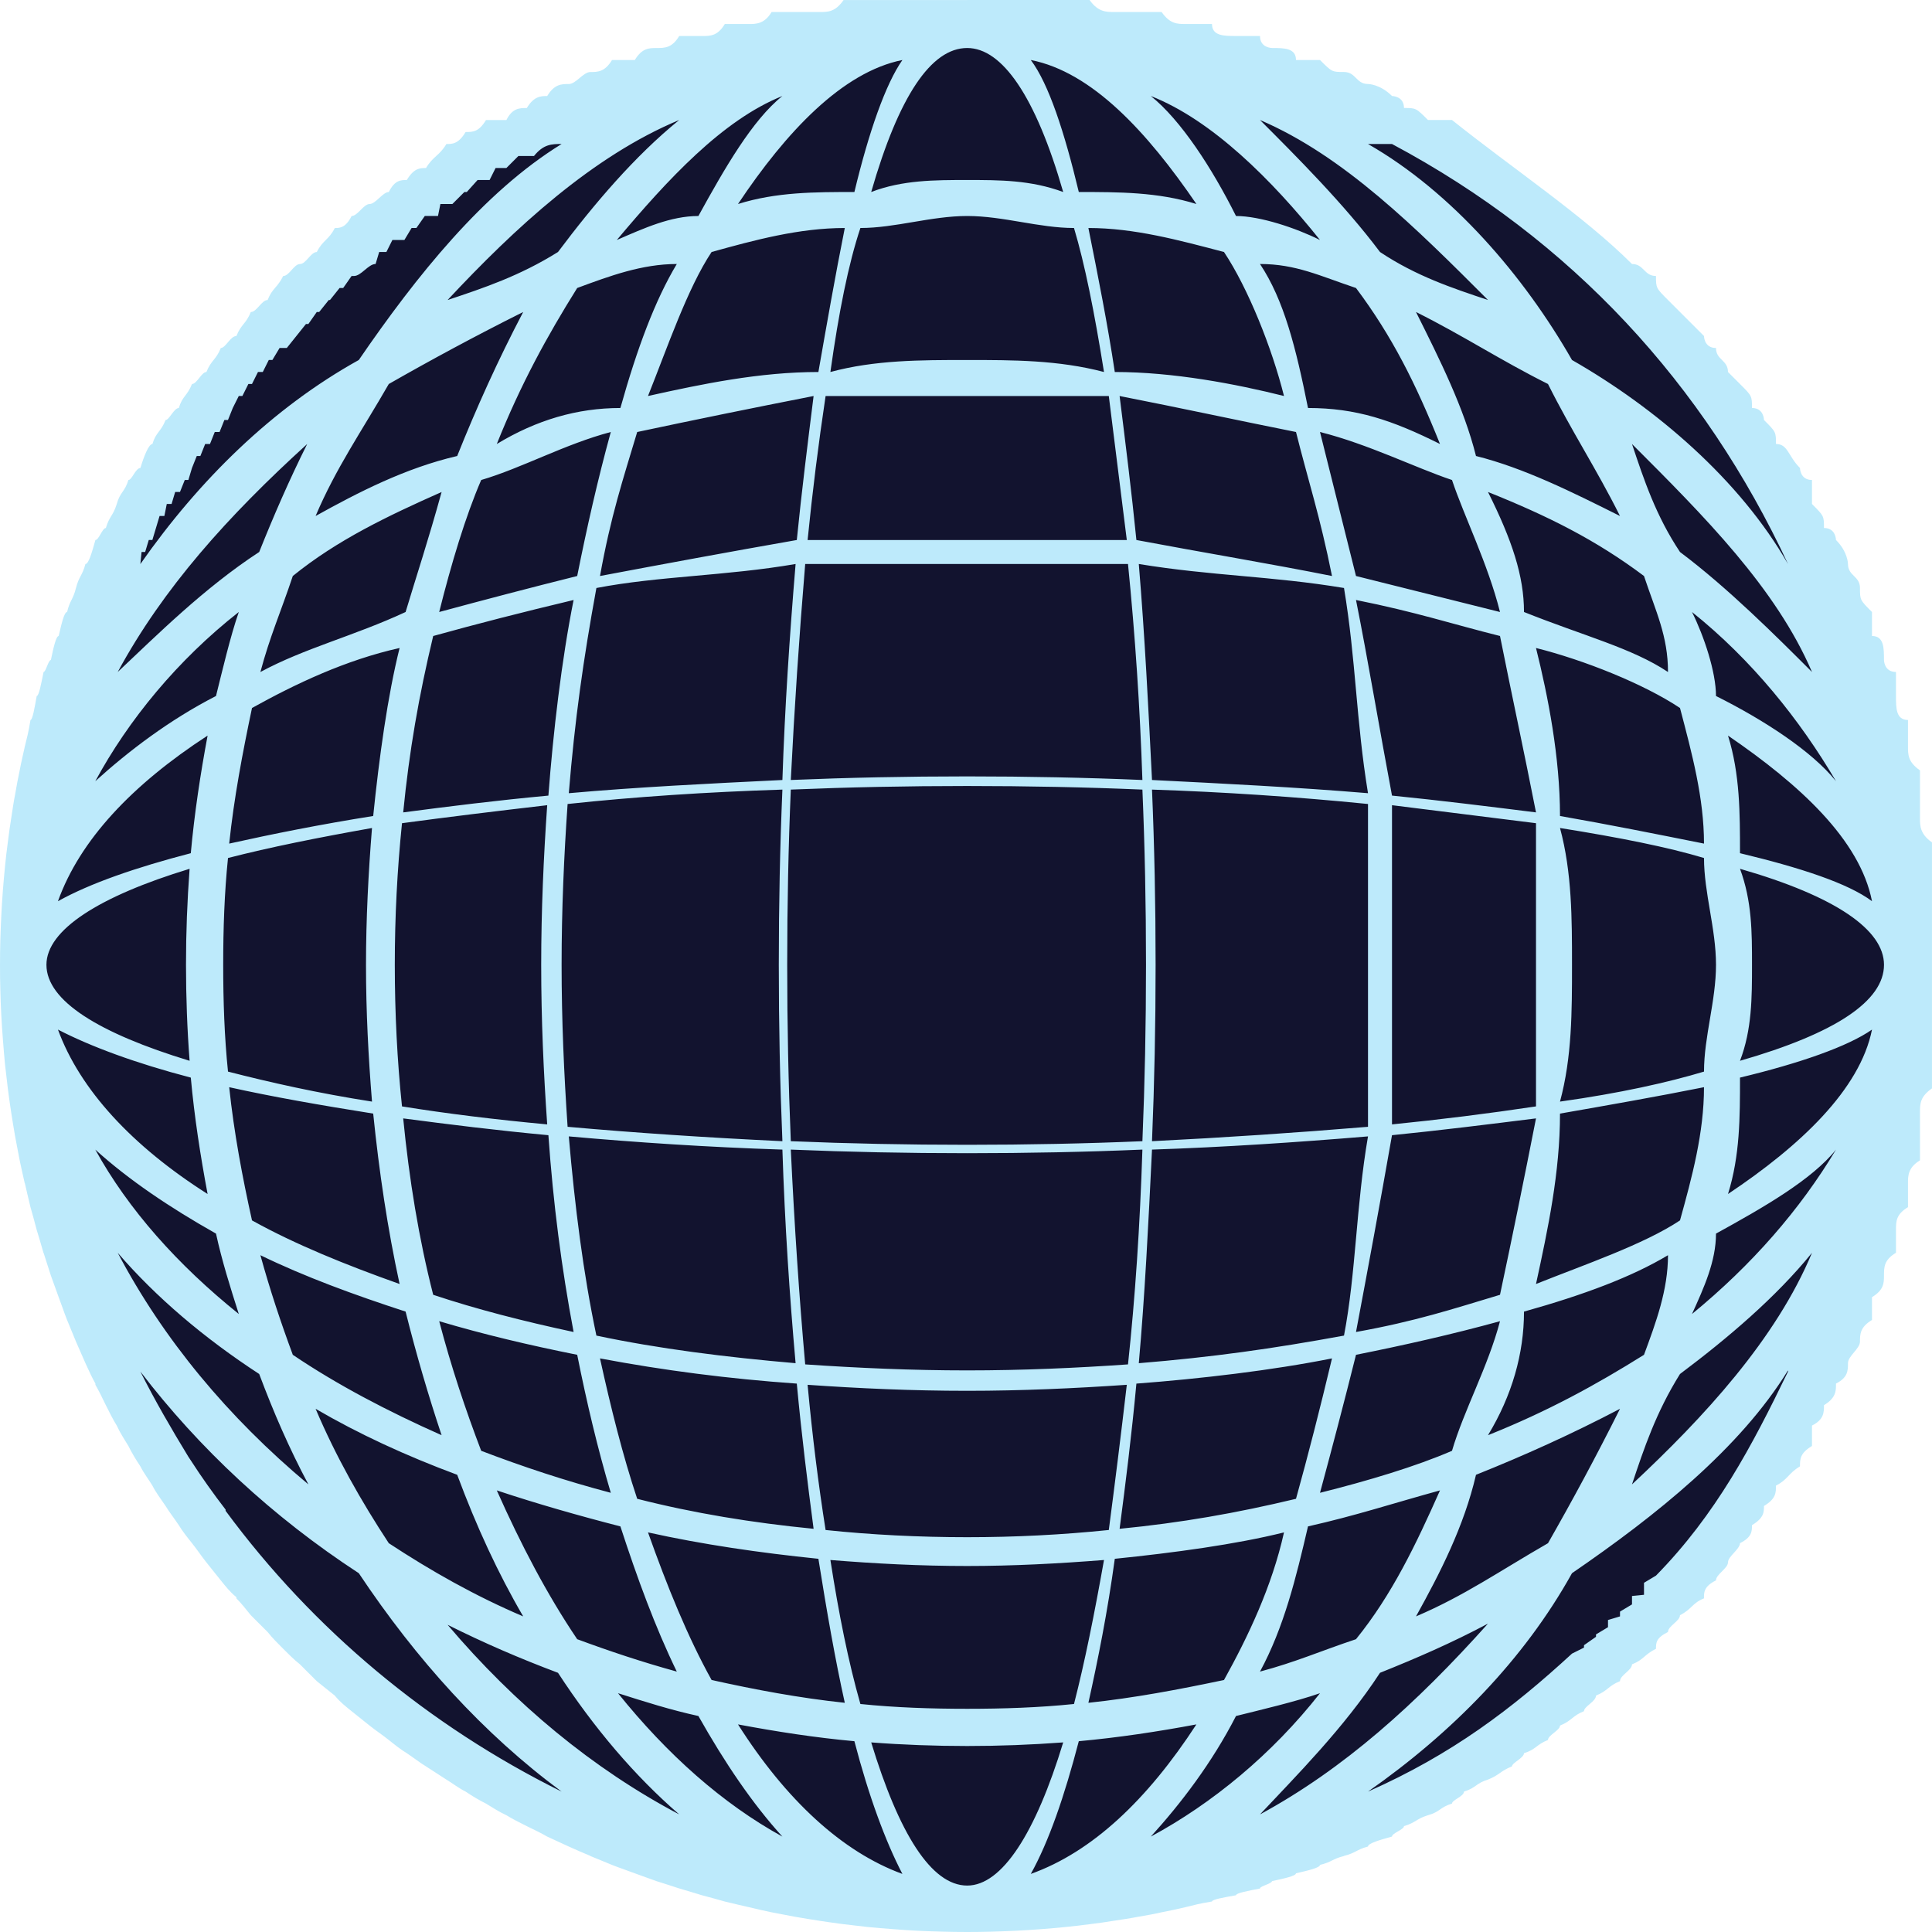
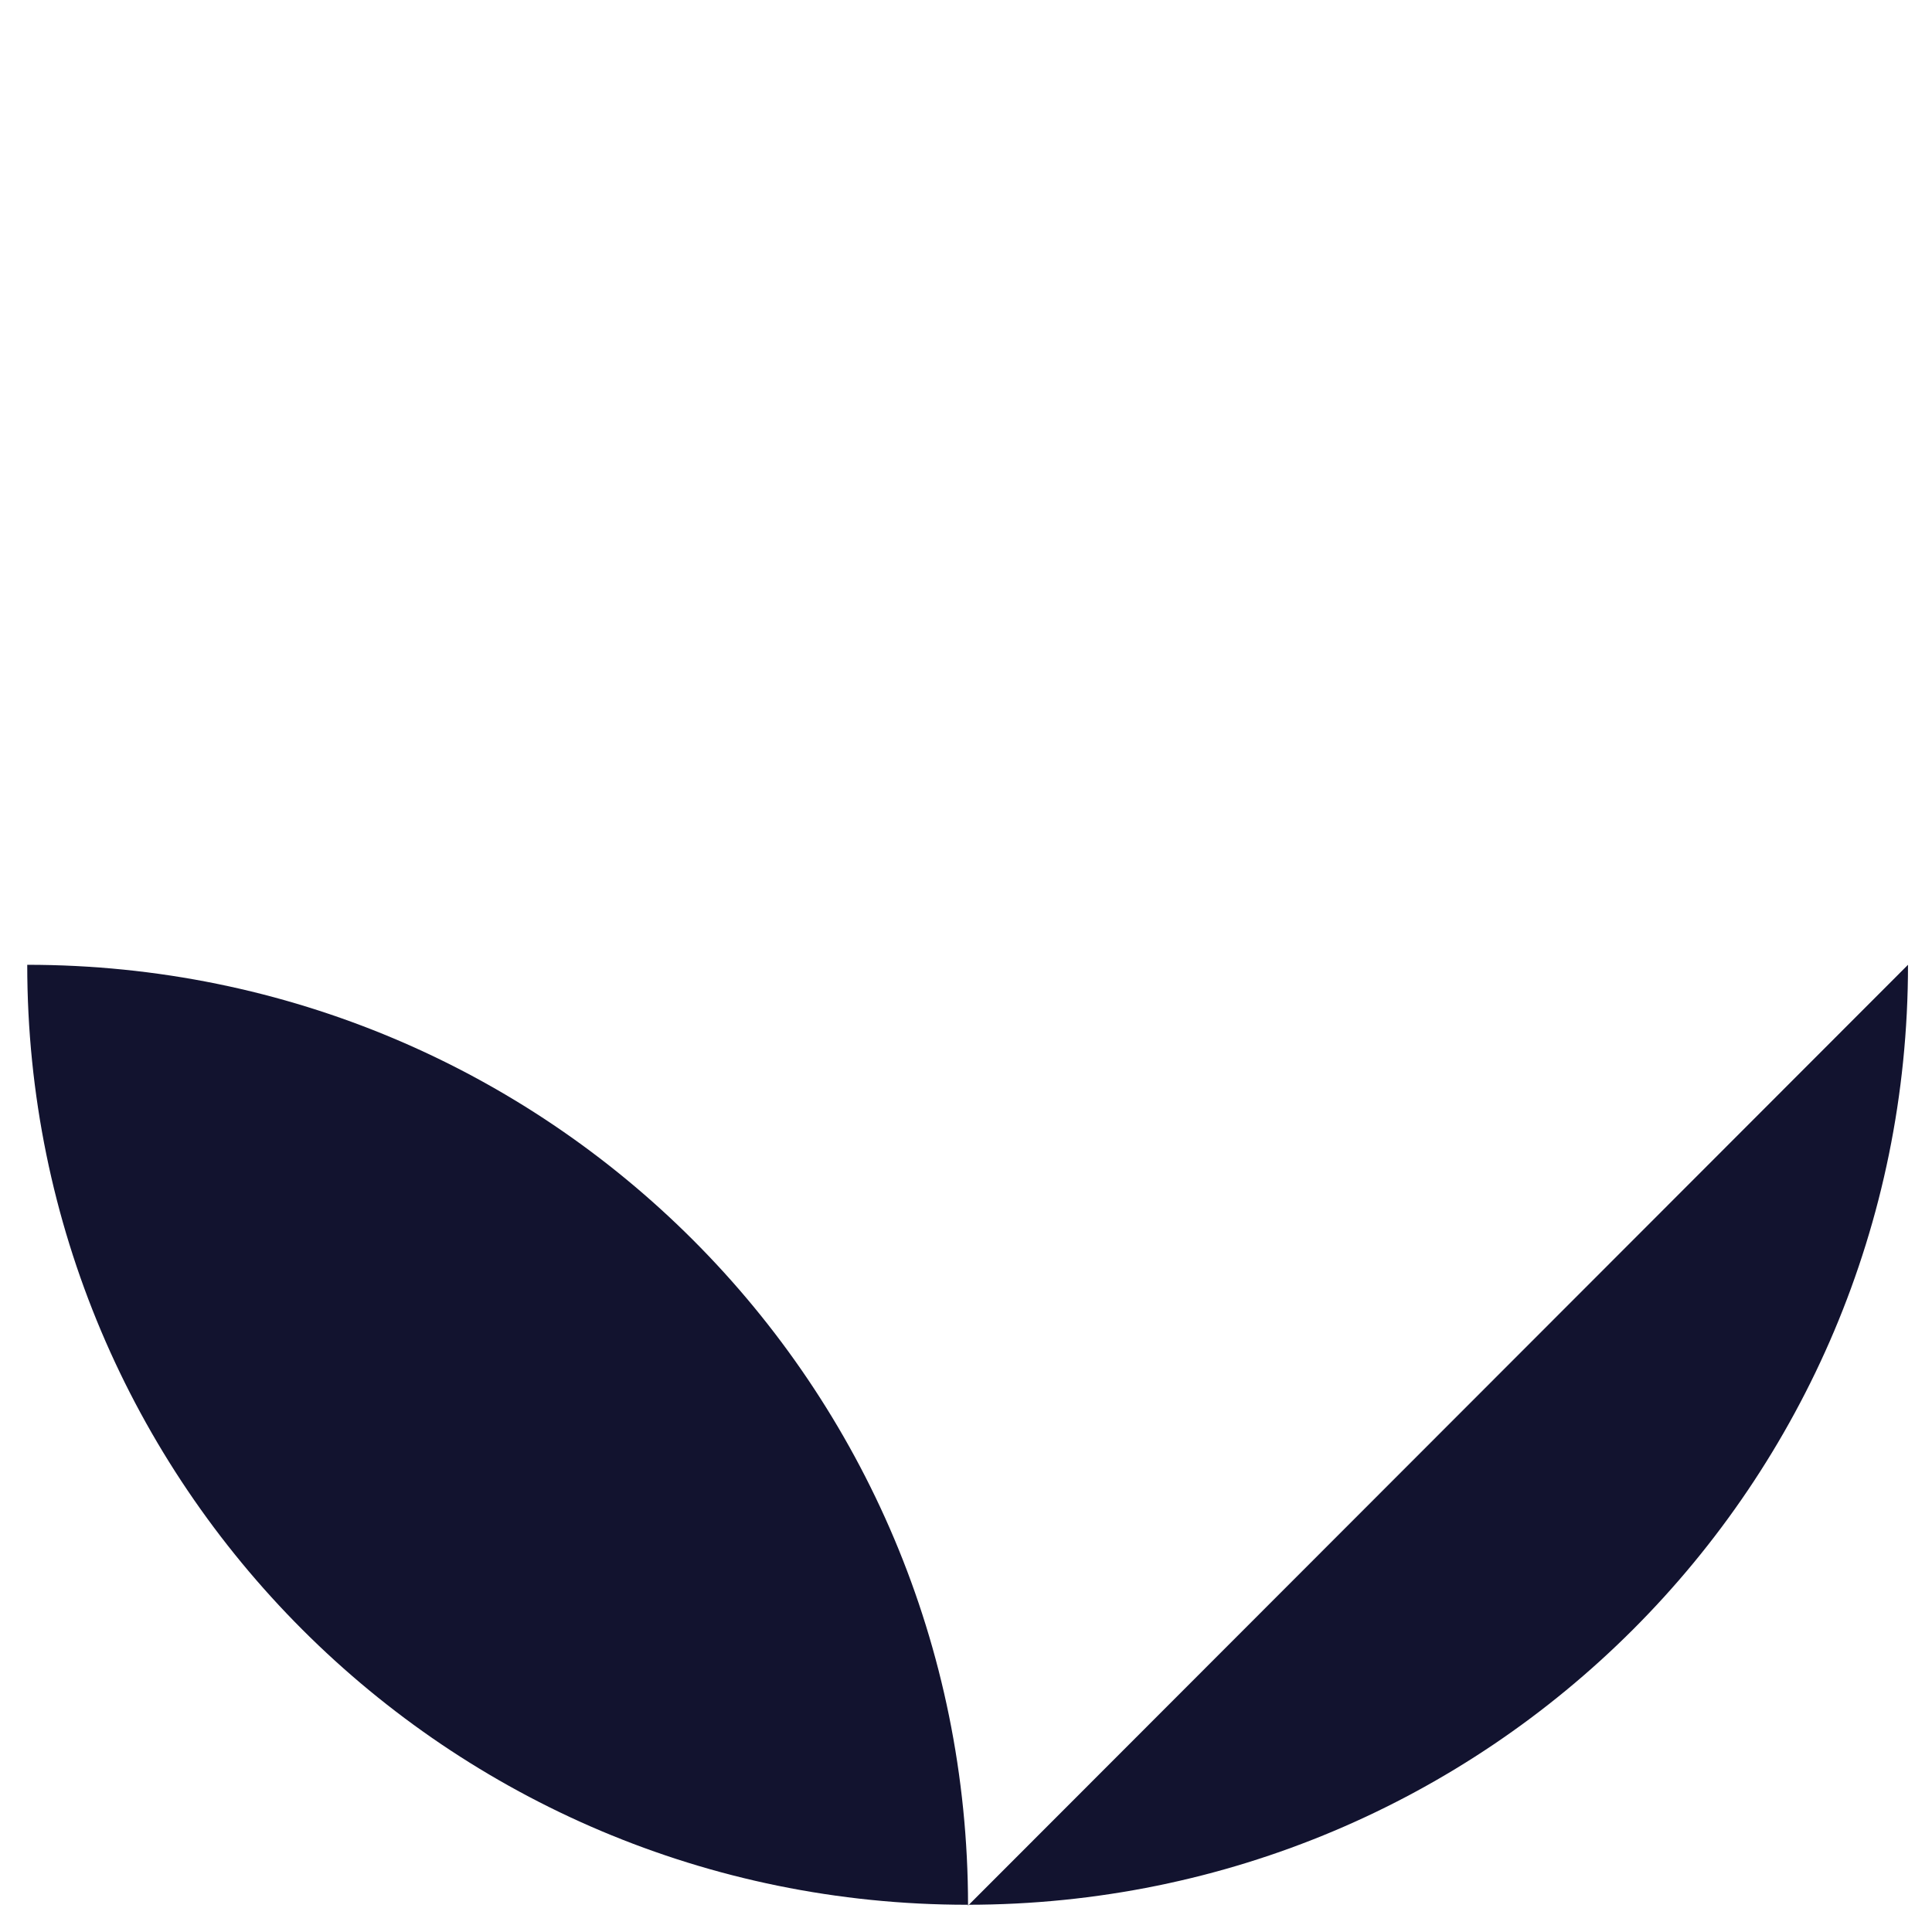
<svg xmlns="http://www.w3.org/2000/svg" xml:space="preserve" viewBox="436.87 64.2 523.25 523.25">
  <desc>wixlogomaker.net - Copyright ©</desc>
  <defs />
  <g style="stroke: none; stroke-width: 1; stroke-dasharray: none; stroke-linecap: butt; stroke-linejoin: miter; stroke-miterlimit: 10; fill: none; fill-rule: nonzero; opacity: 1;" transform="translate(436.87 64.85) scale(2.6 2.6)">
-     <path d="M 1590 806 C 1590 373 1240 22.7 806 22.7 C 373 22.7 22.7 373 22.7 806 c 0 434 350.3 784 783.3 784 c 434 0 784 -350 784 -784" style="stroke: none; stroke-width: 1; stroke-dasharray: none; stroke-linecap: butt; stroke-linejoin: miter; stroke-miterlimit: 10; fill: #12132f; fill-rule: evenodd; opacity: 1;" transform=" matrix(0.125 0 0 -0.125 0 201) " stroke-linecap="round" />
-     <path d="m 299 299 c -72 47 -133 104 -182 168 c 12 -24 26 -48 40 -71 l 2 -3 c 9 -14 19 -28 29 -41 l 0 -1 C 261 252 357 172 468 117 C 403 165 347 227 299 299 Z m 166 -83 c -32 12 -62 25 -92 40 c 56 -66 121 -120 193 -158 c -37 32 -71 72 -101 118 l 0 0 z m 117 -36 c -23 5 -45 12 -67 19 C 556 148 602 107 652 79.5 C 627 107 604 141 582 180 l 0 0 z m 130 -21 c -33 3 -65 8 -97 14 C 655 110 702 66.6 752 48.4 C 738 75.3 724 113 712 159 l 0 0 z m 174 -1 c -27 -2 -53 -3 -80 -3 c -27 0 -54 1 -80 3 c 23 -75.6 50 -119.3 80 -119.3 c 29 0 57 43.7 80 119.3 l 0 0 z m 111 15 C 965 167 932 162 899 159 C 887 113 874 75.3 859 48.4 C 910 66.6 956 110 997 173 l 0 0 z m 103 26 c -20 -7 -50 -14 -70 -19 c -20 -39 -46 -73 -71 -100.5 c 51 27.5 101 68.5 141 119.5 l 0 0 z m 140 58 c -30 -16 -60 -29 -90 -41 c -30 -46 -70 -86 -100 -118 c 70 38 130 92 190 159 l 0 0 z m 250 211 C 1450 403 1380 347 1310 299 C 1270 227 1210 166 1140 117 l 0 0 c 70 31 120 69 170 115 l 10 5 l 0 2 l 10 7 l 0 2 l 10 6 l 0 6 l 10 3 l 0 4 l 10 6 l 0 7 l 10 1 l 0 8 l 0 2 l 10 6 c 50 51 80 108 110 170 l 0 1 l 0 0 z m -180 842 c 70 -40 140 -100 180 -170 c -70 150 -180 270 -330 350 l 0 0 l -10 0 l 0 0 l -10 0 c 70 -40 130 -110 170 -180 l 0 0 z m -160 90 c 30 -20 60 -30 90 -40 c -60 60 -120 120 -190 150 c 30 -30 70 -70 100 -110 l 0 0 z m -120 30 c 20 0 50 -10 70 -20 c -40 50 -90 100 -141 120 c 25 -20 51 -60 71 -100 l 0 0 z m -131 20 c 33 0 66 0 98 -10 c -41 60 -87 110 -138 120 c 15 -20 28 -60 40 -110 l 0 0 z m -173 0 c 26 10 53 10 80 10 c 27 0 53 0 80 -10 c -23 80 -51 120 -80 120 c -30 0 -57 -40 -80 -120 l 0 0 z m -111 -10 c 32 10 64 10 97 10 c 12 50 26 90 40 110 c -50 -10 -97 -60 -137 -120 l 0 0 z m -101 -30 c 23 10 45 20 68 20 c 22 40 45 80 70 100 c -50 -20 -96 -70 -138 -120 l 0 0 z m -141 -50 c 30 10 60 20 92 40 c 30 40 64 80 101 110 c -72 -30 -137 -90 -193 -150 l 0 0 z M 117 1140 c 49 70 110 130 182 170 c 48 70 104 140 169 180 c -8 0 -15 0 -23 -10 l -1 0 l -10 0 l -2 0 l -10 -10 l -2 0 l -7 0 l -5 -10 l -8 0 l -2 0 l -9 -10 l -2 0 l -10 -10 l -1 0 l -9 0 l -2 -10 l -10 0 l -1 0 l -7 -10 l -4 0 l -6 -10 l -5 0 l -5 0 l -5 -10 l -6 0 l -3 -10 c -6 0 -12 -10 -18 -10 l -2 0 l -7 -10 l -3 0 l -8 -10 l -1 0 l -8 -10 l -2 0 l -7 -10 l -2 0 l -8 -10 l 0 0 l -8 -10 l -2 0 l -4 0 l -6 -10 l -3 0 l -5 -10 l -4 0 l -5 -10 l -3 0 l -5 -10 l -3 0 l -5 -10 l -4 -10 l -3 0 l -4 -10 l -4 0 l -4 -10 l -4 0 l -4 -10 l -3 0 l -4 -10 l -3 -10 l -3 0 l -4 -10 l -4 0 l -3 -10 l -4 0 l -2 -10 l -4 0 l -3 -10 l -3 -10 l -3 0 l -3 -10 l -3 0 l -1 -10 l 0 0 z M 216 465 C 170 495 130 529 98.1 566 C 136 494 190 429 257 373 c -16 30 -29 60 -41 92 l 0 0 z m 165 -84 c -43 16 -82 34 -118 55 c 17 -40 38 -77 61 -112 c 35 -23 72 -44 112 -61 c -21 36 -39 75 -55 118 l 0 0 z m 136 -43 c -35 9 -70 19 -103 30 c 20 -45 42 -87 67 -124 c 27 -10 54 -19 83 -27 c -18 37 -33 78 -47 121 l 0 0 z m 165 -27 c -49 5 -97 12 -142 22 c 16 -45 33 -87 53 -123 c 36 -8 73 -15 111 -19 c -8 36 -15 76 -22 120 l 0 0 z m 238 -1 c -38 -3 -76 -5 -114 -5 c -39 0 -77 2 -114 5 c 7 -45 15 -85 25 -120 c 29 -3 59 -4 89 -4 c 30 0 60 1 89 4 c 9 35 17 75 25 120 l 0 0 z m 150 23 c -40 -10 -92 -17 -141 -22 c -6 -44 -14 -84 -22 -120 c 38 4 75 11 113 19 c 20 36 40 78 50 123 l 0 0 z m 130 35 c -40 -11 -70 -21 -110 -30 c -10 -43 -20 -84 -40 -121 c 30 8 50 17 80 27 c 30 37 50 79 70 124 l 0 0 z m 150 68 c -40 -21 -80 -39 -120 -55 c -10 -43 -30 -82 -50 -118 c 40 17 70 38 110 61 c 20 35 40 72 60 112 l 0 0 z m 160 130 c -30 -37 -70 -71 -110 -101 c -20 -32 -30 -62 -40 -92 c 60 56 120 121 150 193 l 0 0 z m -110 584 c 40 -30 80 -70 110 -100 c -30 70 -90 130 -150 190 c 10 -30 20 -60 40 -90 l 0 0 z m -170 80 c 40 -10 80 -30 120 -50 c -20 40 -40 70 -60 110 c -40 20 -70 40 -110 60 c 20 -40 40 -80 50 -120 l 0 0 z m -140 40 c 40 0 70 -10 110 -30 c -20 50 -40 90 -70 130 c -30 10 -50 20 -80 20 c 20 -30 30 -70 40 -120 l 0 0 z m -161 30 c 49 0 101 -10 141 -20 c -10 40 -30 90 -50 120 c -38 10 -75 20 -113 20 c 8 -40 16 -80 22 -120 l 0 0 z m -237 0 c 37 10 75 10 114 10 c 38 0 76 0 114 -10 c -8 50 -16 90 -25 120 c -29 0 -59 10 -89 10 c -30 0 -60 -10 -89 -10 c -10 -30 -18 -70 -25 -120 l 0 0 z m -152 -20 c 45 10 93 20 142 20 c 7 40 14 80 22 120 c -38 0 -75 -10 -111 -20 c -20 -30 -37 -80 -53 -120 l 0 0 z m -126 -40 c 33 20 67 30 103 30 c 14 50 29 90 47 120 c -29 0 -56 -10 -83 -20 c -25 -40 -47 -80 -67 -130 l 0 0 z m -151 -60 c 36 20 75 40 118 50 c 16 40 34 80 55 120 c -40 -20 -77 -40 -112 -60 c -23 -40 -44 -70 -61 -110 l 0 0 z M 98.1 1050 c 31.9 30 71.9 70 117.9 100 c 12 30 25 60 40 90 c -66 -60 -120 -120 -157.9 -190 l 0 0 z M 180 582 C 141 604 107 627 79.4 652 C 107 602 148 556 199 515 c -7 22 -14 44 -19 67 l 0 0 z m 158 -65 c -43 14 -84 29 -121 47 c 8 -29 17 -56 27 -83 c 37 -25 79 -47 124 -67 c -11 33 -21 67 -30 103 l 0 0 z m 143 -36 c -40 8 -78 17 -115 28 c 10 -38 22 -74 35 -108 c 34 -13 70 -25 108 -35 c -11 37 -20 75 -28 115 l 0 0 z m 183 -24 c -57 4 -111 11 -164 21 c 9 -41 19 -81 31 -117 c 47 -12 96 -20 147 -25 c -5 38 -10 78 -14 121 l 0 0 z m 275 -1 c -44 -3 -88 -5 -133 -5 c -46 0 -90 2 -133 5 c 4 -43 9 -83 15 -121 c 38 -4 78 -6 118 -6 c 40 0 79 2 118 6 c 5 38 10 78 15 121 l 0 0 z m 171 22 c -50 -10 -110 -17 -163 -21 c -4 -43 -9 -83 -14 -121 c 51 5 97 13 147 25 c 10 36 20 75 30 117 l 0 0 z m 140 31 c -40 -11 -80 -20 -120 -28 c -10 -40 -20 -78 -30 -115 c 40 10 80 22 110 35 c 10 34 30 70 40 108 l 0 0 z m 140 55 c -30 -18 -70 -33 -120 -47 c 0 -35 -10 -70 -30 -103 c 50 20 90 42 130 67 c 10 27 20 54 20 83 l 0 0 z m 140 88 c -20 -25 -60 -48 -100 -70 c 0 -23 -10 -45 -20 -67 c 50 41 90 87 120 137 l 0 0 z m -100 378 c 40 -20 80 -46 100 -71 c -30 51 -70 101 -120 141 c 10 -20 20 -50 20 -70 l 0 0 z m -160 70 c 50 -20 90 -30 120 -50 c 0 30 -10 50 -20 80 c -40 30 -80 50 -130 70 c 20 -40 30 -70 30 -100 l 0 0 z m -140 30 c 40 -10 80 -20 120 -30 c -10 40 -30 80 -40 110 c -30 10 -70 30 -110 40 c 10 -40 20 -80 30 -120 l 0 0 z m -183 30 c 53 -10 113 -20 163 -30 c -10 50 -20 80 -30 120 c -50 10 -96 20 -147 30 c 5 -40 10 -80 14 -120 l 0 0 z m -274 0 c 43 0 87 0 133 0 c 45 0 89 0 133 0 c -5 40 -10 80 -15 120 c -39 0 -78 0 -118 0 c -40 0 -80 0 -118 0 c -6 -40 -11 -80 -15 -120 l 0 0 z m -173 -30 c 53 10 107 20 164 30 c 4 40 9 80 14 120 c -51 -10 -100 -20 -147 -30 c -12 -40 -22 -70 -31 -120 l 0 0 z m -134 -30 c 37 10 75 20 115 30 c 8 40 17 80 28 120 c -38 -10 -74 -30 -108 -40 c -13 -30 -25 -70 -35 -110 l 0 0 z m -149 -50 c 37 20 78 30 121 50 c 9 30 19 60 30 100 c -45 -20 -87 -40 -124 -70 c -10 -30 -19 -50 -27 -80 l 0 0 z M 79.4 959 c 27.6 25 61.6 51 100.6 71 c 5 20 12 50 19 70 c -51 -40 -92 -90 -119.6 -141 l 0 0 z M 1450 886 c 10 -27 10 -53 10 -80 c 0 -27 0 -54 -10 -80 c 80 23 120 50 120 80 c 0 29 -40 57 -120 80 l 0 0 z m -150 34 c 10 -37 10 -76 10 -114 c 0 -39 0 -77 -10 -114 c 50 7 90 16 120 25 c 0 29 10 59 10 89 c 0 30 -10 60 -10 89 c -30 9 -70 17 -120 25 l 0 0 z m -140 19 c 0 -43 0 -88 0 -133 c 0 -46 0 -90 0 -133 c 40 4 80 9 120 15 c 0 38 0 78 0 118 c 0 40 0 79 0 118 c -40 5 -80 10 -120 15 l 0 0 z m -200 13 c 2 -47 3 -96 3 -146 c 0 -50 -1 -99 -3 -147 c 60 3 120 7 180 12 c 0 44 0 89 0 135 c 0 46 0 91 0 134 c -60 6 -120 10 -180 12 l 0 0 z m -301 0 c -2 -47 -3 -96 -3 -146 c 0 -50 1 -99 3 -147 c 48 -2 97 -3 147 -3 c 50 0 99 1 146 3 c 2 48 3 97 3 147 c 0 50 -1 99 -3 146 c -47 2 -96 3 -146 3 c -50 0 -99 -1 -147 -3 l 0 0 z M 473 940 c -3 -43 -5 -88 -5 -134 c 0 -46 2 -91 5 -135 c 56 -5 116 -9 179 -12 c -2 48 -3 97 -3 147 c 0 50 1 99 3 146 c -63 -2 -123 -6 -179 -12 l 0 0 z M 335 924 c -4 -39 -6 -78 -6 -118 c 0 -40 2 -80 6 -118 c 37 -6 78 -11 121 -15 c -3 43 -5 87 -5 133 c 0 45 2 90 5 133 c -43 -5 -84 -10 -121 -15 l 0 0 z M 190 895 c -3 -29 -4 -59 -4 -89 c 0 -30 1 -60 4 -89 c 35 -9 75 -18 120 -25 c -3 37 -5 75 -5 114 c 0 38 2 77 5 114 c -45 -8 -85 -16 -120 -25 l 0 0 z M 38.7 806 c 0 -30 43.7 -57 119.3 -80 c -2 26 -3 53 -3 80 c 0 27 1 53 3 80 C 82.4 863 38.7 835 38.7 806 l 0 0 z M 159 712 C 113 724 75.3 738 48.3 752 C 66.6 702 110 655 173 615 c -6 32 -11 64 -14 97 l 0 0 z m 152 -30 c -44 7 -84 14 -120 22 c 4 -38 11 -75 19 -111 c 36 -20 78 -37 123 -53 c -10 46 -17 93 -22 142 l 0 0 z m 146 -18 c -43 4 -83 9 -121 14 c 5 -51 13 -100 25 -147 c 36 -12 75 -22 117 -31 c -10 53 -17 107 -21 164 l 0 0 z m 195 -12 c -62 2 -122 6 -178 11 c 5 -58 12 -114 23 -166 c 52 -11 108 -18 166 -23 c -5 56 -9 116 -11 178 l 0 0 z m 300 0 c -47 -2 -96 -3 -146 -3 c -50 0 -99 1 -147 3 c 3 -63 7 -123 12 -179 c 44 -3 89 -5 135 -5 c 46 0 91 2 134 5 c 6 56 10 116 12 179 l 0 0 z m 188 11 c -60 -5 -120 -9 -180 -11 c -3 -62 -6 -122 -11 -178 c 61 5 111 12 171 23 c 10 52 10 108 20 166 l 0 0 z m 140 15 c -40 -5 -80 -10 -120 -14 c -10 -57 -20 -111 -30 -164 c 50 9 80 19 120 31 c 10 47 20 96 30 147 l 0 0 z m 140 26 c -40 -8 -80 -15 -120 -22 c 0 -49 -10 -96 -20 -142 c 40 16 90 33 120 53 c 10 36 20 73 20 111 l 0 0 z m 140 48 c -20 -14 -60 -28 -110 -40 c 0 -33 0 -65 -10 -97 c 60 40 110 87 120 137 l 0 0 z m -110 147 c 50 -12 90 -25 110 -40 c -10 51 -60 97 -120 138 c 10 -32 10 -65 10 -98 l 0 0 z m -150 31 c 40 -7 80 -15 120 -23 c 0 38 -10 75 -20 113 c -30 20 -80 40 -120 50 c 10 -40 20 -91 20 -140 l 0 0 z m -140 17 c 40 -4 80 -9 120 -14 c -10 51 -20 97 -30 147 c -40 10 -70 20 -120 30 c 10 -50 20 -110 30 -163 l 0 0 z m -200 13 c 60 -3 120 -6 180 -11 c -10 61 -10 111 -20 171 c -60 10 -110 10 -171 20 c 5 -60 8 -120 11 -180 l 0 0 z m -301 0 c 48 2 97 3 147 3 c 50 0 99 -1 146 -3 c -2 60 -6 120 -12 180 c -43 0 -88 0 -134 0 c -46 0 -91 0 -135 0 c -5 -60 -9 -120 -12 -180 l 0 0 z M 474 949 c 56 5 116 8 178 11 c 2 60 6 120 11 180 c -58 -10 -114 -10 -166 -20 c -11 -60 -18 -110 -23 -171 l 0 0 z M 336 933 c 38 5 78 10 121 14 c 4 53 11 113 21 163 c -42 -10 -81 -20 -117 -30 c -12 -50 -20 -96 -25 -147 l 0 0 z M 191 907 c 36 8 76 16 120 23 c 5 49 12 100 22 140 c -45 -10 -87 -30 -123 -50 c -8 -38 -15 -75 -19 -113 l 0 0 z M 48.3 859 c 27 15 64.7 28 110.7 40 c 3 33 8 66 14 98 C 110 956 66.6 910 48.3 859 l 0 0 z M 806 1610 c 7 0 14 0 21 0 c 6 0 13 0 20 0 c 7 0 14 0 21 0 c 7 0 13 0 20 0 c 7 0 14 0 20 0 c 7 -10 14 -10 20 -10 l 0 0 c 7 0 14 0 20 0 l 0 0 c 7 0 14 0 20 0 l 0 0 c 7 -10 13 -10 20 -10 l 0 0 c 6 0 12 0 22 0 l 0 0 c 0 -10 10 -10 20 -10 l 0 0 c 0 0 10 0 20 0 l 0 0 c 0 -10 10 -10 10 -10 l 0 0 c 10 0 20 0 20 -10 l 0 0 c 10 0 20 0 20 0 l 0 0 c 10 -10 10 -10 20 -10 l 0 0 c 10 0 10 -10 20 -10 l 0 0 c 0 0 10 0 20 -10 l 0 0 c 0 0 10 0 10 -10 l 0 0 c 10 0 10 0 20 -10 l 0 0 c 10 0 10 0 20 0 c 50 -40 110 -80 150 -120 l 0 0 c 10 0 10 -10 20 -10 l 0 0 c 0 -10 0 -10 10 -20 l 0 0 c 0 0 10 -10 10 -10 l 0 0 c 10 -10 10 -10 20 -20 l 0 0 c 0 0 0 -10 10 -10 l 0 0 c 0 -10 10 -10 10 -20 l 0 0 c 0 0 10 -10 10 -10 l 0 0 c 10 -10 10 -10 10 -20 l 0 0 c 10 0 10 -10 10 -10 l 0 0 c 10 -10 10 -10 10 -20 l 0 0 c 10 0 10 -10 20 -20 l 0 0 c 0 0 0 -10 10 -10 l 0 0 c 0 -10 0 -10 0 -20 l 0 0 c 10 -10 10 -10 10 -20 l 0 0 c 10 0 10 -10 10 -10 l 0 0 c 10 -10 10 -20 10 -20 l 0 0 c 0 -10 10 -10 10 -20 l 0 0 c 0 -10 0 -10 10 -20 l 0 0 c 0 0 0 -10 0 -20 l 0 0 c 10 0 10 -10 10 -20 l 0 0 c 0 0 0 -10 10 -10 l 0 0 c 0 -10 0 -20 0 -20 l 0 0 c 0 -10 0 -20 10 -20 l 0 0 c 0 -10 0 -16 0 -22 l 0 0 c 0 -7 0 -13 10 -20 l 0 0 c 0 -6 0 -13 0 -20 l 0 0 c 0 -6 0 -13 0 -20 l 0 0 c 0 -6 0 -13 10 -20 c 0 -6 0 -13 0 -20 c 0 -7 0 -13 0 -20 c 0 -7 0 -14 0 -21 c 0 -7 0 -14 0 -20 c 0 -7 0 -14 0 -21 c 0 -7 0 -14 0 -21 c 0 -7 0 -14 0 -21 c 0 -7 0 -13 0 -20 c 0 -7 0 -14 0 -21 c 0 -6 0 -13 0 -20 c -10 -7 -10 -13 -10 -20 l 0 0 c 0 -7 0 -13 0 -20 l 0 0 c 0 -6 0 -13 0 -20 l 0 0 c -10 -6 -10 -13 -10 -19 l 0 0 c 0 -7 0 -13 0 -20 l 0 0 c -10 -6 -10 -12 -10 -19 l 0 0 c 0 -6 0 -12 0 -19 l 0 0 c -10 -6 -10 -12 -10 -19 l 0 0 c 0 -6 0 -12 -10 -18 l 0 0 c 0 -6 0 -13 0 -19 l 0 0 c -10 -6 -10 -12 -10 -18 l 0 0 c 0 -6 -10 -12 -10 -18 l 0 0 c 0 -6 0 -12 -10 -17 l 0 -1 c 0 -5 0 -11 -10 -17 l 0 0 c 0 -6 0 -12 -10 -17 l 0 0 c 0 -6 0 -12 0 -17 l 0 0 c -10 -6 -10 -11 -10 -17 l 0 0 c -10 -6 -10 -11 -20 -16 l 0 0 c 0 -6 0 -11 -10 -17 l 0 0 c 0 -5 0 -10 -10 -16 l 0 0 c 0 -5 0 -10 -10 -15 l 0 0 c 0 -5 -10 -11 -10 -16 l 0 0 c 0 -5 -10 -10 -10 -15 l 0 0 c -10 -5 -10 -10 -10 -14 l 0 -1 c -10 -4 -10 -9 -20 -14 l 0 0 c 0 -5 -10 -9 -10 -14 l 0 0 c -10 -5 -10 -9 -10 -14 l 0 0 c -10 -5 -10 -9 -20 -13 l 0 0 c 0 -5 -10 -9 -10 -14 l 0 0 c -10 -4 -10 -8 -20 -12 l 0 0 c 0 -5 -10 -9 -10 -13 l 0 0 c -10 -4 -10 -8 -20 -12 l 0 0 c 0 -4 -10 -8 -10 -12 l 0 0 c -10 -4 -10 -8 -20 -11 l 0 0 c 0 -4 -10 -8 -10 -11 l 0 0 c -10 -4 -10 -7 -20 -11 l 0 0 c -10 -3 -10 -7 -20 -10 l 0 0 c 0 -4 -10 -7 -10 -10 l 0 0 c -10 -3 -10 -7 -20 -9.7 l 0 0 c -10 -3.1 -10 -6.1 -20 -9.1 l 0 0 c 0 -2.9 -10 -5.8 -10 -8.7 l 0 0 c -10 -2.8 -20 -5.6 -20 -8.3 l 0 0 c -10 -2.7 -10 -5.3 -20 -7.8 l 0 -0.1 c -10 -2.5 -10 -5 -20 -7.4 l 0 0 c 0 -2.4 -10 -4.7 -20 -7 l 0 0 c 0 -2.2 -10 -4.4 -20 -6.5 l 0 0 c 0 -2.1 -10 -4.2 -10 -6.1 l 0 -0.1 c -10 -1.9 -20 -3.8 -20 -5.6 l 0 0 c -10 -1.8 -20 -3.5 -20 -5.2 l 0 0 c -10 -1.6 -16 -3.2 -22 -4.7 l 0 0 c -7 -1.6 -13 -3 -20 -4.3 l 0 0 C 962 15 955 13.8 948 12.6 l 0 0 c -6 -1.2 -13 -2.2 -20 -3.27 l 0 0 C 922 8.29 915 7.36 908 6.5 C 902 5.65 895 4.88 888 4.17 C 881 3.48 875 2.93 868 2.39 C 861 1.87 854 1.44 847 1.07 C 840 0.73 833 0.469 827 0.301 C 820 0.102 813 -0.012 806 0 c -7 0 -14 0.102 -21 0.301 c -7 0.168 -14 0.429 -21 0.769 c -7 0.35 -13 0.8 -20 1.32 c -7 0.53 -14 1.09 -21 1.78 c -6 0.71 -13 1.48 -20 2.33 c -7 0.88 -13 1.79 -20 2.83 l 0 0 c -7 1.07 -13 2.07 -20 3.27 l 0 0 c -6 1.2 -13 2.5 -20 3.8 l 0 0 c -6 1.3 -13 2.8 -19 4.3 l 0 0 c -7 1.5 -13 3.1 -20 4.7 l 0 0 c -6 1.7 -12 3.4 -19 5.2 l 0 0 c -6 1.8 -12 3.7 -19 5.7 l 0 0 c -6 1.9 -12 4 -19 6.1 l 0 0 c -6 2.1 -12 4.3 -18 6.5 l 0 0 c -6 2.3 -13 4.6 -19 7 l 0 0 c -6 2.4 -12 4.9 -18 7.4 l 0 0.1 c -6 2.5 -12 5.1 -18 7.8 l 0 0 c -6 2.7 -12 5.5 -18 8.3 l 0 0 c -5 2.9 -11 5.8 -17 8.7 l 0 0 c -6 3 -12 6 -17 9.1 l 0 0 c -6 2.7 -12 6.7 -17 9.7 l 0 0 c -6 3 -11 6 -17 10 l 0 0 c -6 3 -11 7 -16 10 l 0 0 c -6 4 -11 7 -17 11 l 0 0 c -5 3 -10 7 -16 11 l 0 0 c -5 3 -10 7 -15 11 l 0 0 c -5 4 -11 8 -16 12 l 0 0 c -5 4 -10 8 -15 12 l 0 0 c -5 4 -10 8 -14 13 l 0 0 c -5 4 -10 8 -15 12 l 0 0 c -5 5 -9 9 -14 14 l 0 0 c -5 4 -9 8 -14 13 l 0 0 c -5 5 -9 9 -13 14 l 0 0 c -5 5 -9 9 -14 14 l 0 0 c -4 5 -8 10 -12 14 l 0 1 c -5 4 -9 9 -13 14 l 0 0 c -4 5 -8 10 -12 15 l 0 0 c -4 5 -8 11 -12 16 l 0 0 c -4 5 -8 10 -11 15 l 0 0 c -4 6 -8 11 -11 16 l 0 0 c -4 6 -8 11 -11 17 l 0 0 c -3 5 -7 10 -10 16 l 0 0 c -4 6 -7 11 -10 17 l 0 0 c -3 5 -7 11 -9.7 17 l 0 0 c -3.1 5 -6.1 11 -9.1 17 l 0 0 c -2.9 6 -5.8 12 -8.7 17 l 0 1 c -2.8 5 -5.6 11 -8.3 17 l 0 0 c -2.7 6 -5.3 12 -7.9 18 l 0 0 c -2.5 6 -5 12 -7.4 18 l 0 0 c -2.4 6 -4.7 13 -7 19 l 0 0 c -2.2 6 -4.4 12 -6.5 18 l 0 0 c -2.2 7 -4.2 13 -6.1 19 l -0.1 0 c -1.9 7 -3.8 13 -5.6 19 l 0 0 c -1.8 7 -3.5 13 -5.2 19 l 0 0 c -1.6 7 -3.2 13 -4.7 20 l -0.1 0 c -1.4 6 -2.9 13 -4.2 19 l 0 0 c -1.4 7 -2.6 14 -3.8 20 l 0 0 c -1.2 7 -2.2 13 -3.28 20 l 0 0 c -1.05 7 -1.94 13 -2.81 20 c -0.85 7 -1.65 14 -2.33 20 c -0.67 7 -1.26 14 -1.78 21 c -0.53 7 -0.97 13 -1.32 20 c -0.365 7 -0.642 14 -0.799 21 c -0.195 7 -0.312 14 -0.269 21 c 0 7 0.074 14 0.269 21 c 0.199 6 0.453 13 0.799 20 c 0.35 7 0.79 14 1.32 21 c 0.52 7 1.11 13 1.78 20 c 0.68 7 1.48 14 2.33 20 c 0.87 7 1.8 14 2.81 20 c 1.08 7 2.08 14 3.28 20 l 0 0 c 1.2 7 2.5 14 3.8 20 l 0 0 c 1.3 7 2.8 13 4.3 20 l 0 0 c 1.5 6 3.1 12 4.7 22 l 0 0 c 1.7 0 3.4 10 5.2 20 l 0 0 c 1.8 0 3.7 10 5.7 20 l 0 0 c 1.9 0 4 10 6.1 10 l 0 0 c 2.1 10 4.3 20 6.5 20 l 0 0 c 2.3 10 4.6 20 7 20 l 0 0 c 2.4 10 4.9 10 7.4 20 l 0 0 c 2.6 10 5.2 10 7.9 20 l 0 0 c 2.7 0 5.5 10 8.3 20 l 0 0 c 2.9 0 5.8 10 8.7 10 l 0 0 c 3 10 6 10 9.1 20 l 0 0 c 2.7 10 6.7 10 9.7 20 l 0 0 c 3 0 6 10 10 10 l 0 0 c 3 10 7 20 10 20 l 0 0 c 3 10 7 10 11 20 l 0 0 c 3 0 7 10 11 10 l 0 0 c 3 10 7 10 11 20 l 0 0 c 4 0 8 10 12 10 l 0 0 c 4 10 8 10 12 20 l 0 0 c 4 0 8 10 13 10 l 0 0 c 4 10 8 10 12 20 l 0 0 c 5 0 9 10 14 10 l 0 0 c 4 10 8 10 13 20 l 0 0 c 5 0 9 10 14 10 l 0 0 c 5 0 9 10 14 10 l 0 0 c 5 10 10 10 15 20 l 0 0 c 4 0 9 0 14 10 l 0 0 c 5 0 10 10 15 10 l 0 0 c 5 0 11 10 16 10 l 0 0 c 5 10 10 10 15 10 l 0 0 c 6 10 11 10 16 10 l 0 0 c 6 10 11 10 17 20 l 0 0 c 5 0 10 0 16 10 l 0 0 c 6 0 11 0 17 10 l 0 0 c 5 0 11 0 17 0 l 0 0 c 5 10 11 10 17 10 l 0 0 c 6 10 12 10 17 10 l 0 0 c 6 10 12 10 18 10 l 0 0 c 6 0 12 10 18 10 l 0 0 c 6 0 12 0 18 10 l 0 0 c 6 0 13 0 19 0 l 0 0 c 6 10 12 10 18 10 l 0 0 c 7 0 13 0 19 10 l 0 0 c 7 0 13 0 19 0 l 0 0 c 7 0 13 0 19 10 l 0 0 c 7 0 13 0 20 0 l 0 0 c 6 0 13 0 19 10 l 0 0 c 7 0 14 0 20 0 l 0 0 c 7 0 13 0 20 0 l 0 0 c 7 0 13 0 20 10 c 7 0 14 0 20 0 c 7 0 14 0 21 0 c 7 0 13 0 20 0 c 7 0 14 0 21 0 c 7 0 14 0 21 0 l 0 0" style="stroke: none; stroke-width: 1; stroke-dasharray: none; stroke-linecap: butt; stroke-linejoin: miter; stroke-miterlimit: 10; fill: #bdeafb; fill-rule: evenodd; opacity: 1;" transform=" matrix(0.125 0 0 -0.125 0 201) " stroke-linecap="round" />
+     <path d="M 1590 806 C 1590 373 1240 22.7 806 22.7 C 373 22.7 22.7 373 22.7 806 c 434 0 784 -350 784 -784" style="stroke: none; stroke-width: 1; stroke-dasharray: none; stroke-linecap: butt; stroke-linejoin: miter; stroke-miterlimit: 10; fill: #12132f; fill-rule: evenodd; opacity: 1;" transform=" matrix(0.125 0 0 -0.125 0 201) " stroke-linecap="round" />
  </g>
</svg>